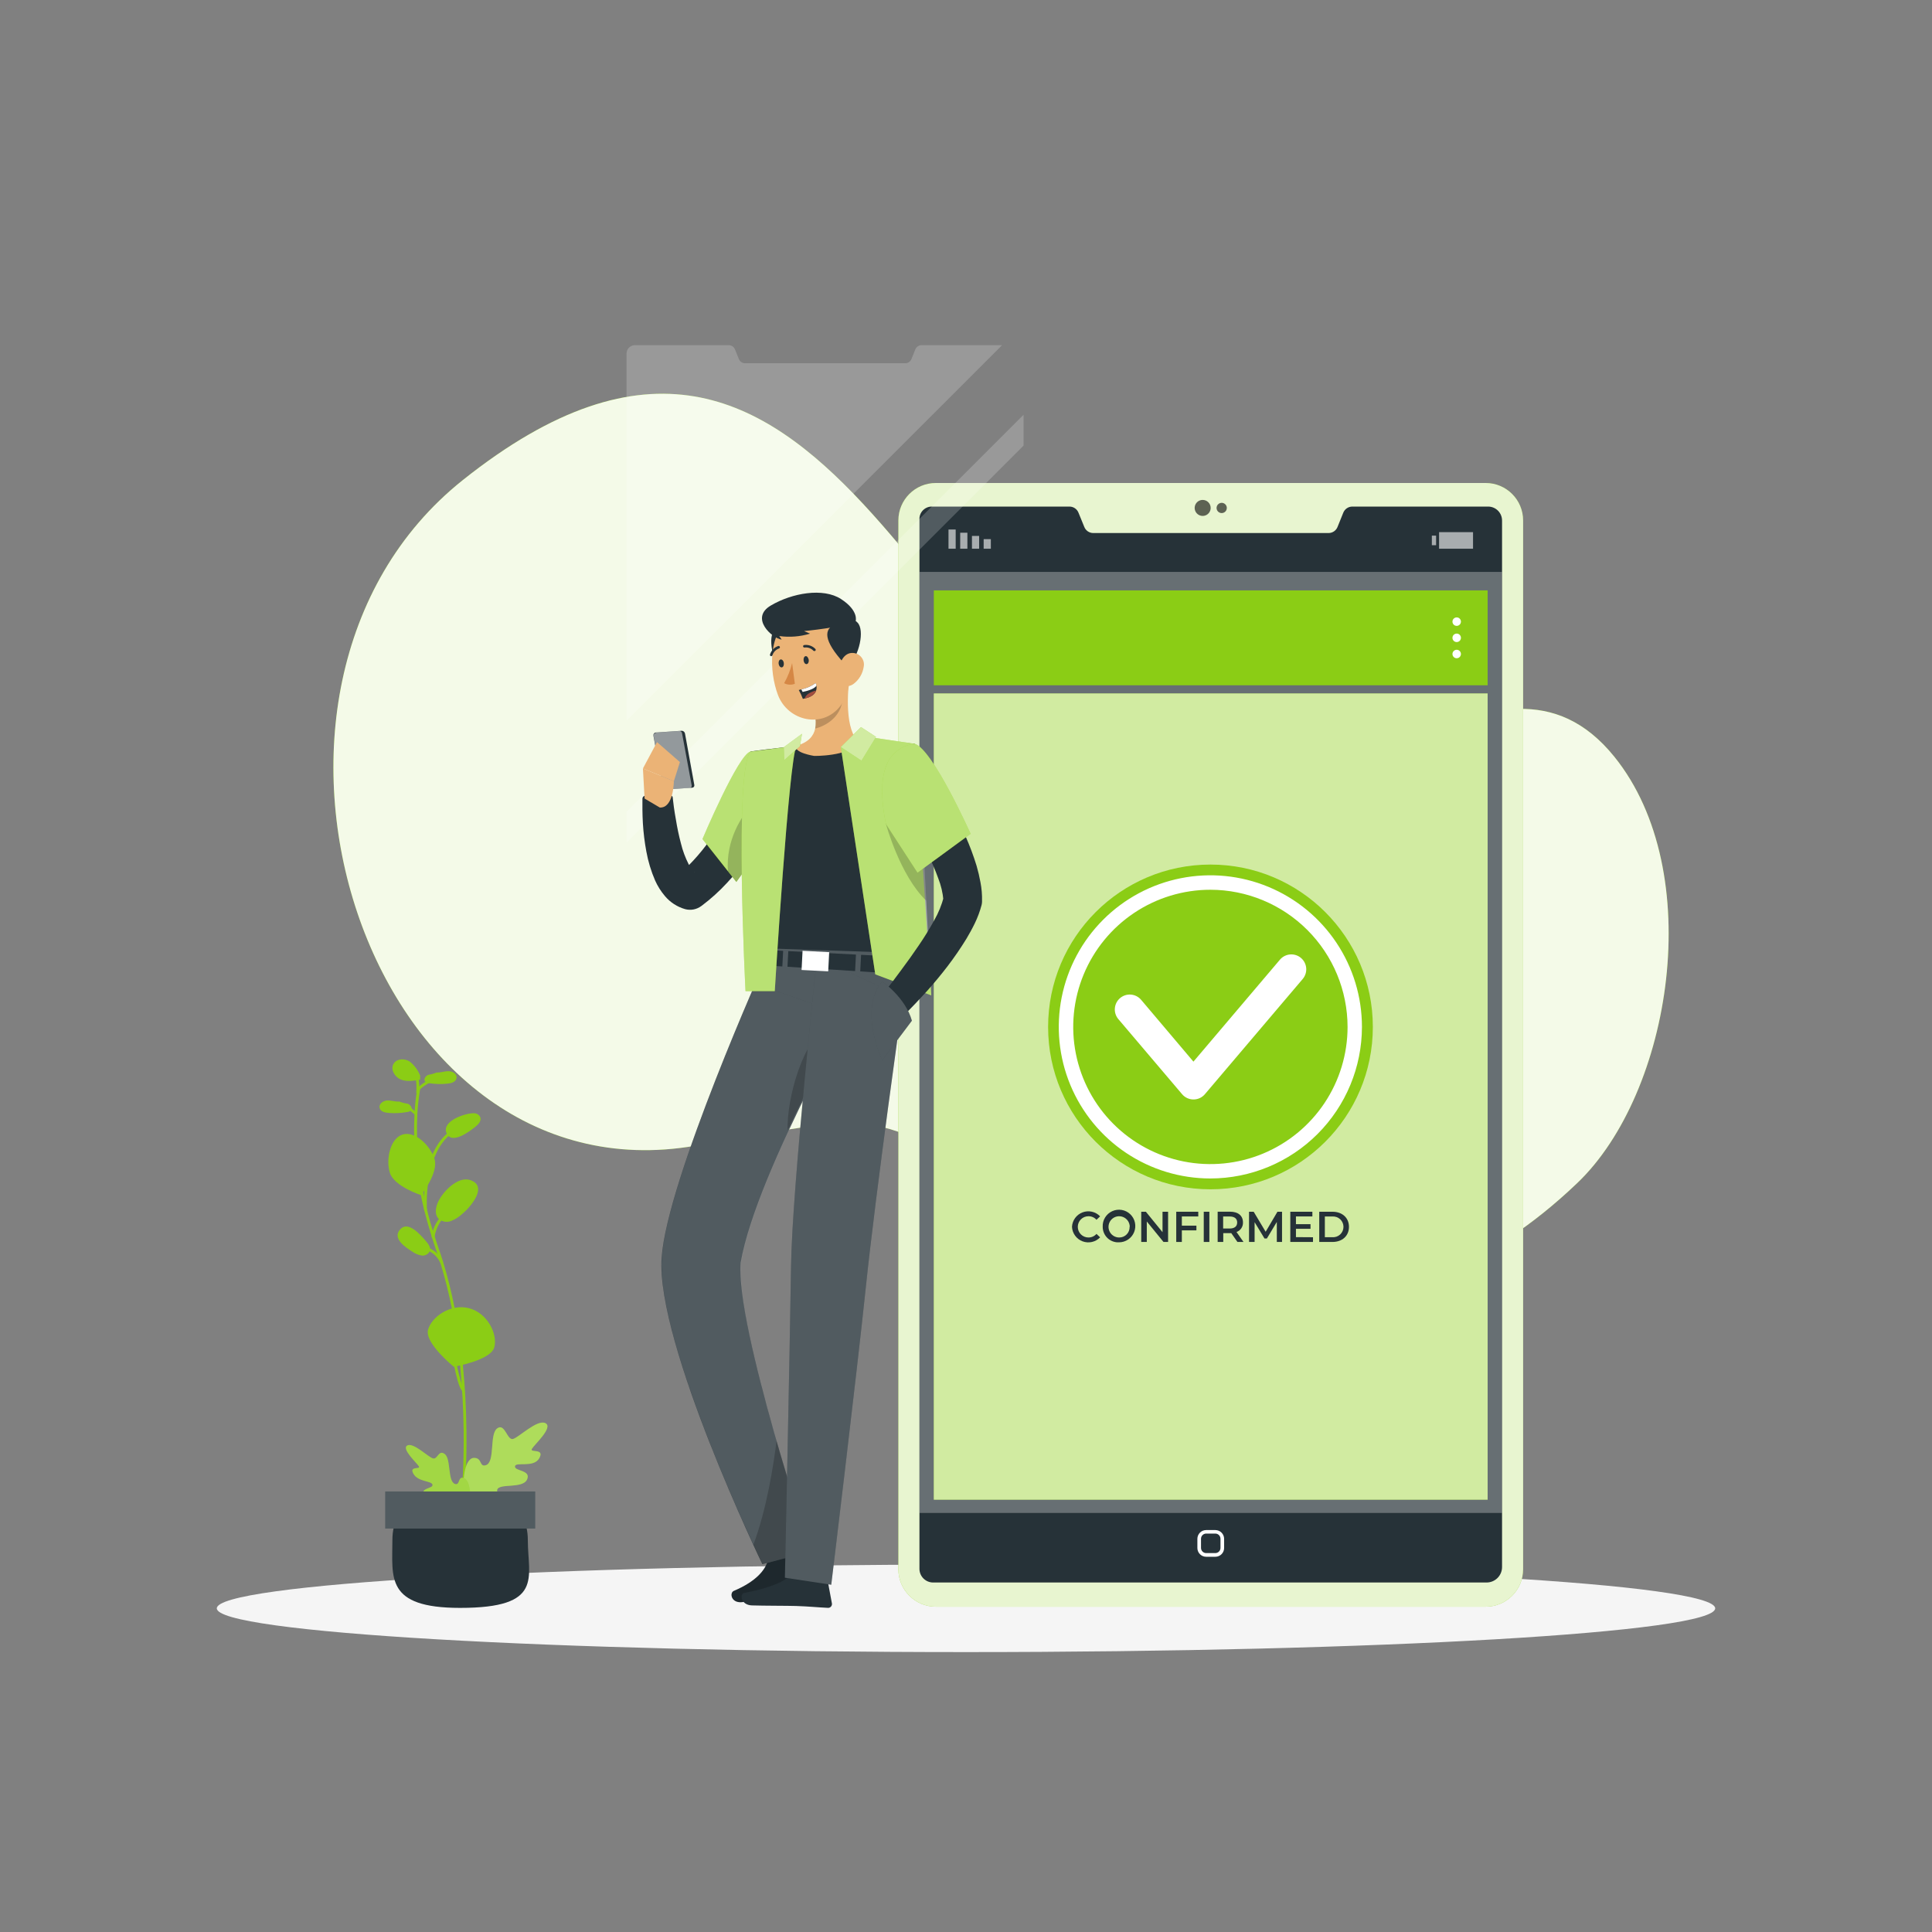
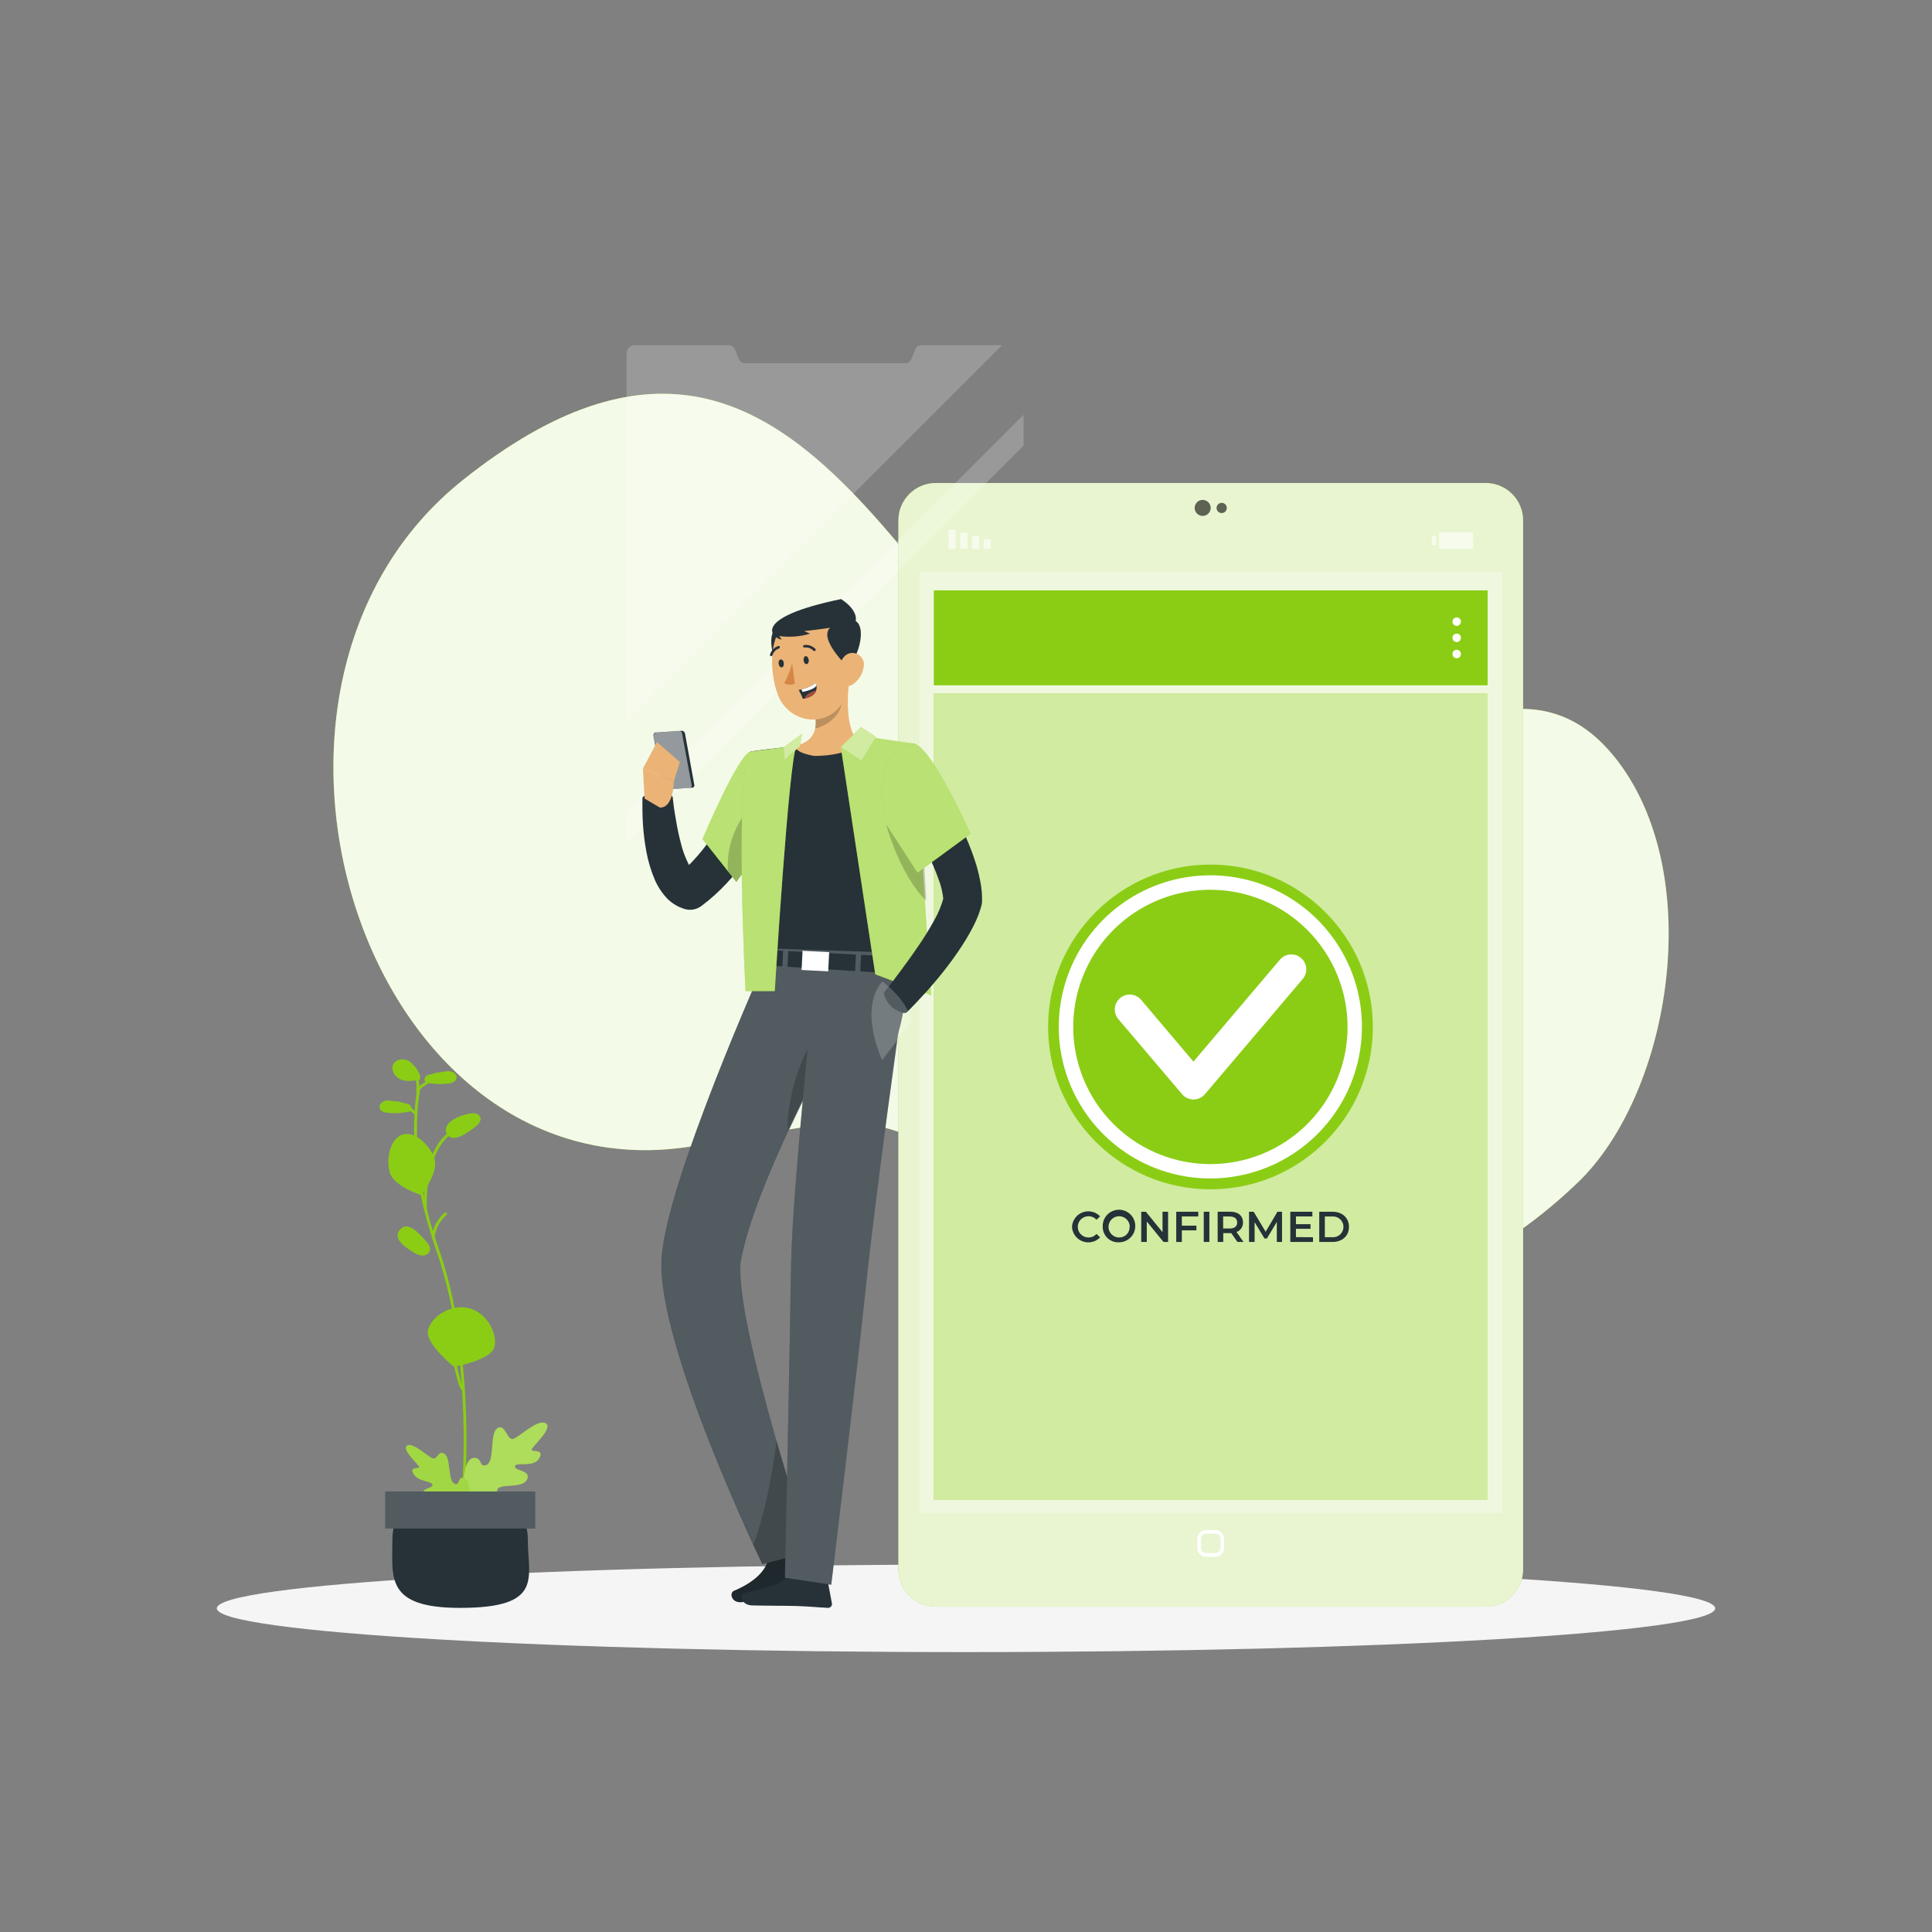
<svg xmlns="http://www.w3.org/2000/svg" width="587" height="587" viewBox="0 0 587 587" fill="none">
  <rect x="0" y="0" width="587" height="587" fill="#808080" stroke="none" />
  <path d="M357.201 243.276C280.773 221.886 252.597 56.61 140.574 145.893C61.106 209.289 111.13 365.56 211.284 348.103C271.898 337.537 262.517 336.363 314.162 366.37C366.487 396.8 423.978 412.297 479.273 359.396C507.895 332.019 518.731 264.901 490.485 229.916C455.159 186.173 403.855 256.331 357.201 243.276Z" fill="#8BCD15" />
  <path opacity="0.9" d="M357.201 243.276C280.773 221.886 252.597 56.61 140.574 145.893C61.106 209.289 111.13 365.56 211.284 348.103C271.898 337.537 262.517 336.363 314.162 366.37C366.487 396.8 423.978 412.297 479.273 359.396C507.895 332.019 518.731 264.901 490.485 229.916C455.159 186.173 403.855 256.331 357.201 243.276Z" fill="white" />
  <path d="M293.499 501.954C419.214 501.954 521.126 496.004 521.126 488.665C521.126 481.325 419.214 475.375 293.499 475.375C167.784 475.375 65.872 481.325 65.872 488.665C65.872 496.004 167.784 501.954 293.499 501.954Z" fill="#F5F5F5" />
  <path d="M140.882 450.675C140.769 450.658 140.668 450.598 140.598 450.509C140.529 450.419 140.496 450.307 140.506 450.194C140.506 450.112 140.576 449.278 140.635 447.846C140.752 445.674 140.929 441.119 140.87 435.026C140.876 434.94 140.876 434.853 140.87 434.767C140.788 427.97 140.424 421.266 139.79 414.809C139.203 408.834 138.357 403.069 137.289 397.552C136.352 392.842 135.177 388.183 133.767 383.593C133.556 382.924 133.333 382.243 133.11 381.574C132.887 380.904 132.746 380.47 132.546 379.918C132.053 378.486 131.595 377.124 131.208 375.856C130.327 373.062 129.552 370.28 128.86 367.568C128.461 365.948 128.12 364.351 127.815 362.872C126.658 357.068 125.994 351.177 125.831 345.262C125.772 342.914 125.831 340.566 125.937 338.37C126.064 336.011 126.315 333.66 126.688 331.326C126.688 331.15 126.688 330.998 126.77 330.857V330.634C126.769 330.579 126.779 330.526 126.799 330.475C126.82 330.425 126.85 330.379 126.887 330.34C126.969 330.26 127.078 330.215 127.193 330.215C127.307 330.215 127.417 330.26 127.498 330.34C127.553 330.397 127.593 330.466 127.615 330.542C127.638 330.617 127.642 330.697 127.627 330.775V330.998L127.557 331.479C127.183 333.781 126.932 336.101 126.805 338.429C126.688 340.648 126.653 342.949 126.711 345.25C126.868 351.107 127.527 356.94 128.684 362.684C128.965 364.198 129.318 365.783 129.705 367.38C130.351 370.068 131.114 372.839 132.053 375.598C132.441 376.854 132.887 378.216 133.38 379.636C133.579 380.188 133.767 380.74 133.955 381.304C134.143 381.867 134.389 382.654 134.601 383.323C136.018 387.954 137.194 392.657 138.123 397.411C139.203 402.905 140.048 408.74 140.635 414.751C141.281 421.184 141.645 427.911 141.727 434.709C141.733 434.81 141.733 434.912 141.727 435.014C141.797 441.095 141.609 445.674 141.504 447.846C141.433 449.325 141.375 450.194 141.363 450.288C141.359 450.346 141.343 450.402 141.316 450.453C141.289 450.504 141.252 450.55 141.206 450.586C141.161 450.622 141.109 450.649 141.053 450.664C140.997 450.68 140.939 450.683 140.882 450.675Z" fill="#8BCD15" />
  <path d="M127.216 330.763C128.721 329.295 130.569 328.225 132.593 327.652L127.216 330.763Z" fill="#8BCD15" />
  <path d="M127.216 331.187H127.04C126.936 331.141 126.855 331.056 126.814 330.951C126.772 330.845 126.773 330.728 126.817 330.624C126.837 330.573 126.869 330.529 126.911 330.494C128.472 328.983 130.384 327.881 132.475 327.289C132.53 327.273 132.587 327.268 132.644 327.274C132.701 327.28 132.756 327.297 132.806 327.324C132.856 327.351 132.901 327.388 132.937 327.433C132.972 327.477 132.999 327.528 133.015 327.583C133.045 327.695 133.029 327.814 132.972 327.915C132.915 328.015 132.821 328.09 132.71 328.123C131.695 328.409 130.72 328.823 129.81 329.356C128.962 329.85 128.174 330.441 127.462 331.117C127.389 331.165 127.303 331.19 127.216 331.187Z" fill="#8BCD15" />
  <path d="M126.37 338.805C126.267 338.805 126.166 338.768 126.089 338.699L123.189 336.292C123.1 336.219 123.044 336.114 123.033 335.999C123.022 335.885 123.057 335.771 123.13 335.682C123.211 335.602 123.321 335.557 123.435 335.557C123.55 335.557 123.659 335.602 123.741 335.682L126.64 338.089C126.68 338.128 126.711 338.175 126.732 338.226C126.754 338.277 126.765 338.332 126.765 338.388C126.765 338.444 126.754 338.499 126.732 338.55C126.711 338.601 126.68 338.648 126.64 338.687C126.567 338.757 126.471 338.798 126.37 338.805Z" fill="#8BCD15" />
  <path d="M131.571 376.184C131.456 376.178 131.347 376.129 131.266 376.046C131.186 375.964 131.14 375.853 131.137 375.738C131.245 374.936 131.442 374.148 131.724 373.39C132.398 371.506 133.546 369.828 135.058 368.518C135.139 368.438 135.249 368.393 135.363 368.393C135.477 368.393 135.587 368.438 135.668 368.518C135.749 368.599 135.794 368.709 135.794 368.823C135.794 368.937 135.749 369.047 135.668 369.128C135.075 369.652 134.537 370.234 134.06 370.866C133.43 371.718 132.932 372.66 132.581 373.66C132.324 374.335 132.143 375.035 132.041 375.75C132.044 375.805 132.036 375.86 132.016 375.911C131.997 375.962 131.967 376.009 131.928 376.048C131.889 376.087 131.842 376.117 131.791 376.136C131.74 376.156 131.685 376.164 131.63 376.161L131.571 376.184Z" fill="#8BCD15" />
-   <path d="M134.143 383.897C134.059 383.894 133.977 383.869 133.907 383.824C133.837 383.778 133.78 383.714 133.744 383.639C133.335 382.729 132.742 381.914 132.003 381.245C131.263 380.576 130.393 380.068 129.447 379.753C129.347 379.709 129.268 379.631 129.224 379.532C129.179 379.433 129.173 379.322 129.207 379.219C129.241 379.116 129.312 379.029 129.406 378.976C129.5 378.923 129.611 378.907 129.717 378.931C130.775 379.287 131.749 379.858 132.577 380.607C133.406 381.356 134.07 382.269 134.53 383.286C134.554 383.337 134.567 383.392 134.569 383.448C134.571 383.504 134.562 383.56 134.542 383.612C134.523 383.665 134.493 383.713 134.454 383.754C134.416 383.794 134.37 383.827 134.319 383.85C134.266 383.882 134.205 383.898 134.143 383.897Z" fill="#8BCD15" />
  <path d="M140.705 422.276C139.719 421.196 138.827 416.934 138.357 414.645C138.24 414.105 138.146 413.635 138.063 413.295" fill="#8BCD15" />
  <path d="M140.705 422.711C140.645 422.711 140.586 422.698 140.531 422.674C140.477 422.65 140.428 422.614 140.388 422.57C139.402 421.49 138.604 417.956 137.923 414.739C137.805 414.199 137.711 413.729 137.629 413.401C137.605 413.289 137.625 413.171 137.687 413.075C137.749 412.978 137.846 412.909 137.958 412.884C138.013 412.87 138.07 412.867 138.126 412.876C138.181 412.884 138.235 412.904 138.283 412.934C138.331 412.963 138.373 413.002 138.406 413.048C138.439 413.094 138.462 413.146 138.474 413.201C138.557 413.542 138.651 414.011 138.768 414.563C139.202 416.653 140.118 420.997 141.022 421.994C141.102 422.076 141.147 422.185 141.147 422.3C141.147 422.414 141.102 422.524 141.022 422.605C140.934 422.68 140.82 422.718 140.705 422.711Z" fill="#8BCD15" />
  <path d="M129.282 367.931C129.174 367.931 129.07 367.89 128.992 367.815C128.913 367.741 128.866 367.64 128.86 367.532C128.801 366.827 127.686 350.215 136.866 343.57C136.959 343.505 137.073 343.478 137.185 343.495C137.297 343.513 137.397 343.574 137.465 343.664C137.499 343.709 137.524 343.761 137.537 343.816C137.551 343.871 137.553 343.927 137.545 343.983C137.536 344.039 137.516 344.093 137.486 344.141C137.456 344.189 137.417 344.23 137.371 344.263C128.601 350.626 129.705 367.297 129.717 367.461C129.723 367.576 129.686 367.688 129.611 367.776C129.537 367.863 129.432 367.919 129.318 367.931H129.282Z" fill="#8BCD15" />
  <path d="M130.045 404.065C128.989 408.08 137.876 415.265 137.876 415.265C137.876 415.265 149.135 413.351 150.191 409.324C151.248 405.298 148.09 398.934 142.525 397.479C136.96 396.023 131.102 400.038 130.045 404.065Z" fill="#8BCD15" />
  <path d="M118.446 356.31C119.714 360.477 127.944 363.119 127.944 363.119C127.944 363.119 133.309 356.333 132.029 352.165C130.749 347.998 126.089 343.56 122.332 344.699C118.575 345.838 117.178 352.201 118.446 356.31Z" fill="#8BCD15" />
-   <path d="M140.388 368.871C139.398 369.782 138.248 370.503 136.995 370.996C136.365 371.229 135.683 371.286 135.023 371.16C134.363 371.034 133.75 370.729 133.25 370.28C132.076 369.106 132.311 367.122 132.933 365.584C134.107 362.52 138.944 357.225 142.865 358.54C148.512 360.418 142.783 366.934 140.388 368.871Z" fill="#8BCD15" />
  <path d="M129.341 377.008C130.115 377.877 130.937 378.98 130.585 380.096C130.375 380.565 130.017 380.953 129.565 381.199C129.113 381.445 128.593 381.536 128.084 381.457C127.071 381.287 126.111 380.886 125.279 380.283C123.248 379.004 119.103 376.327 121.557 373.545C124.011 370.762 127.721 375.165 129.341 377.008Z" fill="#8BCD15" />
  <path d="M144.086 338.241C144.511 338.246 144.923 338.385 145.265 338.638C145.606 338.891 145.859 339.245 145.988 339.65C146.199 340.613 145.424 341.505 144.673 342.139C142.794 343.724 137.112 348.009 135.633 344.182C134.236 340.542 141.491 338.112 144.086 338.241Z" fill="#8BCD15" />
  <path d="M132.735 325.857C133.909 325.916 135.083 325.434 136.35 325.458C137.618 325.481 138.945 326.397 138.698 327.583C138.452 328.769 137.149 329.121 136.033 329.238C134.126 329.438 132.2 329.39 130.304 329.097C129.86 329.068 129.442 328.876 129.13 328.557C128.614 327.853 129.353 326.855 130.175 326.561C131.032 326.42 131.871 326.184 132.676 325.857H132.735Z" fill="#8BCD15" />
  <path d="M121.299 334.682C120.125 334.776 118.881 334.306 117.671 334.353C116.462 334.4 115.089 335.351 115.323 336.548C115.558 337.746 116.896 338.039 118.024 338.133C119.933 338.296 121.855 338.205 123.741 337.863C124.188 337.835 124.608 337.638 124.915 337.311C125.42 336.595 124.657 335.609 123.835 335.339C122.972 335.213 122.125 334.993 121.311 334.682H121.299Z" fill="#8BCD15" />
  <path d="M126.876 332.372C126.762 332.363 126.657 332.31 126.583 332.224C126.508 332.139 126.47 332.027 126.476 331.914C126.653 329.566 126.394 327.288 125.948 327.159C125.893 327.143 125.842 327.116 125.798 327.08C125.754 327.045 125.717 327 125.689 326.95C125.662 326.9 125.645 326.845 125.639 326.788C125.633 326.731 125.638 326.674 125.655 326.619C125.69 326.51 125.766 326.419 125.866 326.365C125.967 326.31 126.084 326.296 126.195 326.326C127.557 326.725 127.451 330.411 127.369 331.973C127.363 332.031 127.345 332.088 127.317 332.14C127.289 332.192 127.251 332.238 127.205 332.275C127.16 332.312 127.107 332.34 127.05 332.357C126.994 332.373 126.934 332.378 126.876 332.372Z" fill="#8BCD15" />
  <path d="M127.674 326.841C127.012 325.156 125.919 323.674 124.504 322.544C123.001 321.547 120.665 321.57 119.667 323.073C118.493 324.752 119.843 327.17 121.698 327.957C123.553 328.743 125.678 328.391 127.65 328.027C127.65 327.734 127.65 327.428 127.65 327.135L127.674 326.841Z" fill="#8BCD15" />
  <path d="M142.208 465.209H142.126C142.07 465.199 142.017 465.178 141.969 465.147C141.921 465.116 141.88 465.076 141.849 465.029C141.817 464.981 141.795 464.928 141.784 464.873C141.773 464.817 141.774 464.759 141.786 464.704C144.674 449.301 153.444 442.574 153.526 442.503C153.572 442.469 153.624 442.445 153.68 442.431C153.736 442.417 153.794 442.414 153.851 442.423C153.907 442.432 153.962 442.452 154.011 442.482C154.06 442.512 154.102 442.551 154.136 442.597C154.17 442.643 154.195 442.694 154.208 442.749C154.222 442.804 154.224 442.861 154.216 442.917C154.207 442.972 154.187 443.026 154.157 443.074C154.128 443.122 154.088 443.164 154.042 443.196C153.96 443.255 145.449 449.806 142.631 464.868C142.61 464.964 142.556 465.051 142.479 465.113C142.403 465.174 142.307 465.208 142.208 465.209Z" fill="#8BCD15" />
  <path d="M151.271 445.695C151.183 445.697 151.096 445.671 151.025 445.62C150.953 445.57 150.899 445.497 150.871 445.414C150.851 445.361 150.841 445.305 150.842 445.249C150.843 445.193 150.856 445.137 150.879 445.086C150.902 445.035 150.935 444.988 150.976 444.95C151.017 444.911 151.065 444.881 151.118 444.862C152.593 444.441 154.148 444.384 155.65 444.698C155.763 444.72 155.863 444.785 155.93 444.879C155.998 444.972 156.028 445.088 156.014 445.202C155.991 445.315 155.926 445.414 155.832 445.479C155.738 445.545 155.622 445.572 155.509 445.555C154.157 445.273 152.757 445.313 151.423 445.672C151.375 445.691 151.323 445.699 151.271 445.695Z" fill="#8BCD15" />
  <path d="M149.322 448.115C149.213 448.112 149.109 448.068 149.031 447.992C148.952 447.916 148.905 447.813 148.9 447.704C148.79 443.935 149.817 440.221 151.846 437.044C151.878 436.997 151.919 436.957 151.966 436.926C152.014 436.895 152.067 436.874 152.123 436.864C152.179 436.854 152.236 436.855 152.292 436.868C152.347 436.881 152.399 436.905 152.445 436.938C152.539 437.002 152.605 437.101 152.627 437.213C152.649 437.325 152.625 437.442 152.562 437.537C150.652 440.561 149.676 444.081 149.757 447.657C149.76 447.714 149.752 447.771 149.733 447.825C149.714 447.879 149.684 447.928 149.646 447.971C149.608 448.013 149.562 448.048 149.51 448.073C149.459 448.097 149.403 448.112 149.346 448.115H149.322Z" fill="#8BCD15" />
  <path d="M146.246 453.162C146.189 453.162 146.133 453.151 146.08 453.129C146.028 453.107 145.981 453.074 145.941 453.033C145.9 452.995 145.868 452.948 145.845 452.897C145.823 452.845 145.812 452.79 145.812 452.734C145.812 452.678 145.823 452.622 145.845 452.571C145.868 452.519 145.9 452.473 145.941 452.434C146.717 451.685 147.678 451.156 148.726 450.9C149.774 450.645 150.871 450.672 151.905 450.978C151.966 450.989 152.024 451.013 152.075 451.048C152.126 451.083 152.169 451.128 152.201 451.181C152.233 451.234 152.253 451.293 152.261 451.354C152.268 451.415 152.262 451.478 152.244 451.536C152.225 451.595 152.194 451.65 152.153 451.696C152.112 451.742 152.061 451.779 152.005 451.804C151.948 451.829 151.887 451.841 151.825 451.841C151.764 451.84 151.703 451.826 151.647 451.8C150.765 451.546 149.833 451.525 148.941 451.742C148.05 451.958 147.23 452.403 146.563 453.033C146.521 453.074 146.472 453.107 146.418 453.129C146.363 453.151 146.305 453.163 146.246 453.162Z" fill="#8BCD15" />
  <path d="M144.662 456.687C144.58 456.689 144.5 456.667 144.431 456.623C144.362 456.579 144.307 456.515 144.275 456.44C143.335 454.132 143.02 451.618 143.359 449.15C143.365 449.093 143.382 449.038 143.409 448.988C143.437 448.938 143.474 448.894 143.519 448.859C143.564 448.824 143.616 448.798 143.671 448.784C143.726 448.769 143.784 448.766 143.84 448.774C143.897 448.78 143.952 448.797 144.002 448.824C144.052 448.852 144.096 448.889 144.131 448.934C144.166 448.979 144.192 449.031 144.206 449.086C144.221 449.141 144.224 449.199 144.216 449.255C143.906 451.563 144.193 453.911 145.05 456.076C145.098 456.179 145.105 456.297 145.067 456.405C145.03 456.512 144.952 456.601 144.85 456.651C144.79 456.675 144.726 456.686 144.662 456.687Z" fill="#8BCD15" />
  <path d="M143.088 460.124C143.088 460.194 142.771 460.523 144.004 460.605C147.045 460.805 152.41 460.746 154.347 458.163C157.118 454.489 150.485 454.641 151.072 452.61C151.659 450.579 158.844 452.423 160.147 449.499C161.45 446.576 156.284 447.034 156.472 445.519C156.66 444.005 162.166 446.106 163.868 443.019C165.571 439.931 160.875 441.493 161.602 440.213C162.33 438.933 168.212 433.674 165.735 432.406C163.258 431.138 157.74 436.644 155.897 437.196C154.054 437.747 153.443 432.206 151.036 434.002C148.63 435.799 150.496 444.181 147.655 445.155C145.542 445.872 146.622 442.901 143.992 442.948C140.412 443.019 139.578 454.7 143.088 460.124Z" fill="#8BCD15" />
  <g opacity="0.3">
    <path d="M143.089 460.124C143.089 460.194 142.772 460.523 144.005 460.605C147.046 460.805 152.411 460.746 154.348 458.163C157.119 454.489 150.486 454.641 151.073 452.61C151.66 450.579 158.845 452.423 160.148 449.499C161.451 446.576 156.285 447.034 156.473 445.519C156.661 444.005 162.167 446.106 163.869 443.019C165.572 439.931 160.876 441.493 161.603 440.213C162.331 438.933 168.213 433.674 165.736 432.406C163.259 431.138 157.741 436.644 155.898 437.196C154.055 437.747 153.444 432.206 151.037 434.002C148.631 435.799 150.497 444.181 147.656 445.155C145.543 445.872 146.623 442.901 143.993 442.948C140.413 443.019 139.579 454.7 143.089 460.124Z" fill="white" />
  </g>
  <path d="M141.879 465.585C141.781 465.585 141.687 465.553 141.611 465.494C141.534 465.434 141.479 465.35 141.456 465.256C139.261 457.311 135.014 450.084 129.141 444.3C129.092 444.265 129.051 444.219 129.021 444.167C128.991 444.114 128.972 444.056 128.965 443.996C128.959 443.936 128.965 443.875 128.984 443.817C129.002 443.759 129.033 443.706 129.073 443.661C129.113 443.616 129.162 443.58 129.218 443.555C129.273 443.529 129.332 443.516 129.393 443.516C129.454 443.515 129.514 443.527 129.569 443.551C129.625 443.575 129.675 443.61 129.716 443.655C135.705 449.561 140.037 456.937 142.278 465.045C142.292 465.099 142.295 465.155 142.287 465.21C142.28 465.266 142.261 465.319 142.233 465.367C142.204 465.415 142.167 465.457 142.122 465.49C142.077 465.524 142.027 465.548 141.972 465.562L141.879 465.585Z" fill="#8BCD15" />
  <path d="M134.354 450.498H134.272H134.178H134.119C132.619 449.942 131.021 449.698 129.423 449.782C129.309 449.786 129.198 449.745 129.112 449.668C129.027 449.592 128.974 449.485 128.966 449.371C128.962 449.315 128.971 449.258 128.99 449.205C129.009 449.152 129.038 449.103 129.077 449.061C129.115 449.02 129.161 448.986 129.213 448.963C129.264 448.939 129.32 448.927 129.376 448.925C131.097 448.831 132.82 449.09 134.436 449.688C134.541 449.712 134.633 449.774 134.694 449.863C134.754 449.951 134.779 450.059 134.762 450.166C134.746 450.272 134.69 450.367 134.605 450.434C134.521 450.5 134.414 450.531 134.307 450.522L134.354 450.498Z" fill="#8BCD15" />
-   <path d="M136.079 452.61C136.022 452.607 135.966 452.593 135.914 452.568C135.863 452.544 135.817 452.509 135.778 452.467C135.74 452.424 135.711 452.375 135.692 452.321C135.673 452.267 135.665 452.21 135.668 452.153C135.744 449.012 134.877 445.92 133.179 443.277C133.118 443.182 133.095 443.068 133.114 442.957C133.134 442.846 133.195 442.746 133.285 442.678C133.331 442.645 133.383 442.621 133.438 442.608C133.493 442.596 133.551 442.594 133.607 442.604C133.662 442.614 133.716 442.635 133.763 442.666C133.811 442.697 133.852 442.737 133.884 442.784C135.7 445.573 136.621 448.849 136.525 452.176C136.527 452.234 136.516 452.293 136.494 452.347C136.472 452.401 136.439 452.45 136.397 452.491C136.356 452.532 136.306 452.564 136.251 452.584C136.196 452.605 136.137 452.614 136.079 452.61Z" fill="#8BCD15" />
  <path d="M137.888 455.43C137.779 455.427 137.675 455.385 137.594 455.312C136.987 454.798 136.259 454.446 135.479 454.29C134.698 454.134 133.891 454.179 133.133 454.42C133.022 454.454 132.903 454.443 132.8 454.389C132.698 454.335 132.621 454.243 132.587 454.132C132.553 454.022 132.564 453.902 132.618 453.8C132.672 453.698 132.764 453.621 132.875 453.587C133.779 453.307 134.74 453.26 135.668 453.451C136.596 453.642 137.46 454.064 138.181 454.678C138.244 454.738 138.289 454.815 138.308 454.899C138.327 454.984 138.32 455.073 138.289 455.153C138.257 455.234 138.202 455.304 138.13 455.353C138.059 455.402 137.974 455.429 137.888 455.43Z" fill="#8BCD15" />
  <path d="M140.223 460.089C140.161 460.101 140.098 460.101 140.035 460.089C139.933 460.039 139.855 459.95 139.818 459.843C139.781 459.735 139.787 459.617 139.836 459.514C140.584 457.605 140.831 455.535 140.552 453.503C140.539 453.39 140.571 453.276 140.641 453.185C140.711 453.095 140.814 453.037 140.928 453.022C140.984 453.014 141.042 453.017 141.097 453.032C141.152 453.046 141.204 453.072 141.249 453.107C141.293 453.142 141.331 453.186 141.358 453.236C141.386 453.286 141.403 453.341 141.409 453.398C141.724 455.59 141.449 457.828 140.611 459.878C140.573 459.947 140.516 460.003 140.448 460.04C140.379 460.078 140.301 460.095 140.223 460.089Z" fill="#8BCD15" />
  <path d="M141.644 463.402C139.296 463.555 135.187 461.547 133.52 459.493C131.853 457.438 136.384 458.553 135.868 456.886C135.351 455.219 129.857 456.71 128.73 454.339C127.603 451.967 131.618 452.343 131.406 451.11C131.195 449.878 127.063 450.312 125.619 447.8C124.175 445.287 127.884 446.567 127.262 445.522C126.64 444.477 121.885 440.204 123.74 439.182C125.595 438.161 130.092 442.704 131.547 443.104C133.003 443.503 133.203 440.321 135.14 441.789C137.077 443.256 135.962 450.007 138.204 450.852C139.871 451.439 139.037 448.375 140.951 449.079C144.297 450.3 142.595 463.343 141.644 463.402Z" fill="#8BCD15" />
  <g opacity="0.2">
    <path d="M141.644 463.402C139.296 463.555 135.187 461.547 133.52 459.493C131.853 457.438 136.384 458.553 135.868 456.886C135.351 455.219 129.857 456.71 128.73 454.339C127.603 451.967 131.618 452.343 131.406 451.11C131.195 449.878 127.063 450.312 125.619 447.8C124.175 445.287 127.884 446.567 127.262 445.522C126.64 444.477 121.885 440.204 123.74 439.182C125.595 438.161 130.092 442.704 131.547 443.104C133.003 443.503 133.203 440.321 135.14 441.789C137.077 443.256 135.962 450.007 138.204 450.852C139.871 451.439 139.037 448.375 140.951 449.079C144.297 450.3 142.595 463.343 141.644 463.402Z" fill="white" />
  </g>
  <path d="M160.37 467.956C160.37 479.32 165.383 488.525 139.789 488.525C117.049 488.525 119.221 479.32 119.221 467.956C119.221 456.592 128.425 453.375 139.789 453.375C151.154 453.375 160.37 456.592 160.37 467.956Z" fill="#263238" />
  <path d="M162.601 453.152H117.05V464.423H162.601V453.152Z" fill="#263238" />
  <path opacity="0.2" d="M162.601 453.152H117.05V464.423H162.601V453.152Z" fill="white" />
  <path d="M451.391 146.75H284.331C278.048 146.75 272.955 151.843 272.955 158.126V476.785C272.955 483.068 278.048 488.161 284.331 488.161H451.391C457.674 488.161 462.767 483.068 462.767 476.785V158.126C462.767 151.843 457.674 146.75 451.391 146.75Z" fill="#8BCD15" />
  <path opacity="0.8" d="M451.391 146.75H284.331C278.048 146.75 272.955 151.843 272.955 158.126V476.785C272.955 483.068 278.048 488.161 284.331 488.161H451.391C457.674 488.161 462.767 483.068 462.767 476.785V158.126C462.767 151.843 457.674 146.75 451.391 146.75Z" fill="white" />
  <path opacity="0.6" d="M367.837 154.323C367.837 154.804 367.694 155.274 367.427 155.674C367.159 156.074 366.779 156.385 366.334 156.569C365.889 156.753 365.4 156.8 364.928 156.705C364.457 156.611 364.024 156.378 363.684 156.037C363.345 155.696 363.114 155.262 363.022 154.79C362.929 154.317 362.979 153.828 363.165 153.385C363.351 152.941 363.664 152.562 364.065 152.296C364.466 152.031 364.937 151.89 365.418 151.893C365.737 151.893 366.053 151.956 366.347 152.078C366.641 152.2 366.908 152.379 367.133 152.605C367.357 152.831 367.535 153.099 367.656 153.394C367.777 153.688 367.838 154.004 367.837 154.323Z" fill="black" />
  <path opacity="0.6" d="M372.745 154.321C372.747 154.631 372.657 154.934 372.487 155.193C372.316 155.452 372.072 155.654 371.786 155.773C371.501 155.893 371.186 155.925 370.882 155.865C370.578 155.805 370.298 155.656 370.079 155.437C369.86 155.218 369.711 154.939 369.652 154.635C369.592 154.331 369.624 154.016 369.743 153.73C369.863 153.444 370.065 153.2 370.323 153.03C370.582 152.859 370.885 152.769 371.195 152.772C371.605 152.775 371.998 152.939 372.288 153.229C372.578 153.519 372.742 153.911 372.745 154.321Z" fill="black" />
-   <path d="M456.369 158.197V476.116C456.369 477.362 455.874 478.556 454.994 479.437C454.113 480.318 452.919 480.812 451.673 480.812H283.568C283.009 480.819 282.454 480.713 281.937 480.5C281.419 480.288 280.95 479.973 280.557 479.576C280.163 479.178 279.854 478.705 279.647 478.186C279.441 477.666 279.341 477.11 279.353 476.551V157.81C279.334 157.316 279.413 156.824 279.585 156.361C279.756 155.898 280.017 155.473 280.353 155.111C280.689 154.749 281.093 154.457 281.542 154.251C281.991 154.046 282.476 153.93 282.969 153.912H324.987C325.574 153.922 326.145 154.108 326.626 154.444C327.107 154.781 327.476 155.254 327.687 155.802L329.436 160.087C329.649 160.632 330.02 161.101 330.501 161.433C330.982 161.766 331.552 161.947 332.136 161.954H403.68C404.262 161.949 404.83 161.771 405.31 161.443C405.791 161.115 406.164 160.651 406.38 160.111L408.118 155.802C408.332 155.254 408.704 154.782 409.186 154.445C409.669 154.109 410.241 153.923 410.83 153.912H452.237C453.35 153.94 454.408 154.405 455.182 155.207C455.955 156.009 456.382 157.083 456.369 158.197Z" fill="#263238" />
  <path opacity="0.3" d="M456.357 173.764H279.354V459.68H456.357V173.764Z" fill="white" />
  <path d="M451.99 210.688H283.721V455.654H451.99V210.688Z" fill="#8BCD15" />
  <path opacity="0.6" d="M451.99 210.688H283.721V455.654H451.99V210.688Z" fill="white" />
  <path d="M369.259 472.991H366.465C365.76 472.991 365.084 472.712 364.585 472.215C364.085 471.718 363.803 471.043 363.8 470.338V467.544C363.8 466.837 364.081 466.159 364.58 465.659C365.08 465.16 365.758 464.879 366.465 464.879H369.259C369.966 464.879 370.644 465.16 371.143 465.659C371.643 466.159 371.924 466.837 371.924 467.544V470.338C371.921 471.043 371.639 471.718 371.139 472.215C370.64 472.712 369.964 472.991 369.259 472.991ZM366.465 465.947C366.05 465.95 365.652 466.117 365.36 466.412C365.068 466.707 364.903 467.105 364.903 467.52V470.315C364.906 470.728 365.072 471.123 365.364 471.415C365.656 471.707 366.052 471.873 366.465 471.876H369.259C369.672 471.873 370.067 471.707 370.36 471.415C370.652 471.123 370.817 470.728 370.82 470.315V467.52C370.82 467.105 370.656 466.707 370.364 466.412C370.071 466.117 369.674 465.95 369.259 465.947H366.465Z" fill="white" />
  <path d="M367.779 361.345C395.024 361.345 417.11 339.258 417.11 312.013C417.11 284.768 395.024 262.682 367.779 262.682C340.534 262.682 318.447 284.768 318.447 312.013C318.447 339.258 340.534 361.345 367.779 361.345Z" fill="#8BCD15" />
  <path d="M367.755 358.055C358.645 358.058 349.739 355.358 342.163 350.298C334.588 345.239 328.683 338.046 325.196 329.63C321.708 321.214 320.795 311.952 322.572 303.017C324.349 294.082 328.735 285.875 335.177 279.433C341.619 272.991 349.826 268.604 358.761 266.828C367.696 265.051 376.958 265.964 385.374 269.451C393.79 272.939 400.983 278.844 406.043 286.419C411.102 293.995 413.802 302.901 413.8 312.011C413.787 324.219 408.932 335.923 400.3 344.556C391.668 353.188 379.963 358.043 367.755 358.055ZM367.755 270.334C359.512 270.334 351.455 272.778 344.601 277.358C337.747 281.938 332.405 288.447 329.251 296.062C326.096 303.678 325.271 312.057 326.879 320.142C328.487 328.226 332.457 335.653 338.285 341.481C344.114 347.31 351.54 351.279 359.624 352.887C367.709 354.495 376.089 353.67 383.704 350.516C391.32 347.361 397.829 342.019 402.408 335.166C406.988 328.312 409.432 320.254 409.432 312.011C409.42 300.962 405.025 290.368 397.212 282.555C389.398 274.742 378.805 270.347 367.755 270.334Z" fill="white" />
  <path d="M362.601 334.05C361.944 334.05 361.294 333.906 360.698 333.628C360.101 333.35 359.573 332.945 359.15 332.442L339.791 309.643C339.012 308.726 338.63 307.537 338.728 306.338C338.826 305.139 339.396 304.029 340.313 303.25C341.23 302.472 342.419 302.09 343.618 302.188C344.816 302.286 345.927 302.856 346.706 303.773L362.601 322.557L388.887 291.575C389.666 290.658 390.777 290.088 391.975 289.99C393.174 289.892 394.363 290.274 395.28 291.052C396.197 291.831 396.767 292.942 396.865 294.14C396.963 295.339 396.581 296.528 395.802 297.445L366.088 332.442C365.661 332.95 365.127 333.358 364.525 333.636C363.922 333.914 363.265 334.055 362.601 334.05Z" fill="white" />
  <path d="M451.99 179.377H283.721V208.21H451.99V179.377Z" fill="#8BCD15" />
  <path d="M443.878 188.873C443.878 189.129 443.802 189.379 443.66 189.591C443.518 189.803 443.316 189.969 443.081 190.067C442.845 190.164 442.585 190.19 442.334 190.14C442.084 190.09 441.854 189.967 441.673 189.787C441.493 189.606 441.37 189.376 441.32 189.125C441.27 188.875 441.296 188.615 441.393 188.379C441.491 188.143 441.656 187.942 441.869 187.8C442.081 187.658 442.331 187.582 442.586 187.582C442.929 187.582 443.257 187.718 443.499 187.96C443.742 188.202 443.878 188.531 443.878 188.873Z" fill="white" />
  <path d="M443.878 193.791C443.878 194.047 443.802 194.297 443.66 194.509C443.518 194.721 443.316 194.887 443.081 194.985C442.845 195.082 442.585 195.108 442.334 195.058C442.084 195.008 441.854 194.885 441.673 194.705C441.493 194.524 441.37 194.294 441.32 194.043C441.27 193.793 441.296 193.533 441.393 193.297C441.491 193.061 441.656 192.86 441.869 192.718C442.081 192.576 442.331 192.5 442.586 192.5C442.929 192.5 443.257 192.636 443.499 192.878C443.742 193.12 443.878 193.449 443.878 193.791Z" fill="white" />
  <path d="M443.878 198.709C443.878 198.965 443.802 199.214 443.66 199.427C443.518 199.639 443.316 199.805 443.081 199.902C442.845 200 442.585 200.026 442.334 199.976C442.084 199.926 441.854 199.803 441.673 199.623C441.493 199.442 441.37 199.212 441.32 198.961C441.27 198.711 441.296 198.451 441.393 198.215C441.491 197.979 441.656 197.778 441.869 197.636C442.081 197.494 442.331 197.418 442.586 197.418C442.929 197.418 443.257 197.554 443.499 197.796C443.742 198.038 443.878 198.367 443.878 198.709Z" fill="white" />
  <path d="M325.703 372.758C325.75 371.788 326.081 370.854 326.653 370.07C327.226 369.286 328.016 368.687 328.925 368.347C329.835 368.008 330.824 367.942 331.77 368.158C332.716 368.374 333.578 368.863 334.25 369.564L333.146 370.609C332.84 370.263 332.461 369.987 332.038 369.8C331.614 369.614 331.155 369.521 330.693 369.529C329.836 369.529 329.015 369.869 328.41 370.475C327.804 371.08 327.464 371.901 327.464 372.758C327.464 373.614 327.804 374.435 328.41 375.041C329.015 375.646 329.836 375.986 330.693 375.986C331.156 375.992 331.615 375.897 332.039 375.709C332.462 375.52 332.84 375.242 333.146 374.894L334.25 375.939C333.579 376.64 332.718 377.129 331.773 377.345C330.827 377.562 329.839 377.497 328.93 377.159C328.021 376.821 327.231 376.224 326.658 375.441C326.084 374.659 325.752 373.726 325.703 372.758Z" fill="#263238" />
  <path d="M335.037 372.757C334.985 371.768 335.231 370.786 335.743 369.938C336.256 369.09 337.01 368.415 337.91 368C338.809 367.586 339.812 367.45 340.79 367.611C341.767 367.772 342.674 368.222 343.393 368.904C344.112 369.585 344.61 370.466 344.823 371.434C345.036 372.401 344.954 373.41 344.588 374.331C344.222 375.251 343.588 376.041 342.769 376.597C341.949 377.154 340.982 377.452 339.991 377.453C339.353 377.489 338.715 377.393 338.115 377.173C337.515 376.953 336.966 376.612 336.502 376.173C336.039 375.733 335.669 375.204 335.418 374.616C335.166 374.029 335.036 373.397 335.037 372.757ZM343.255 372.757C343.255 372.118 343.065 371.494 342.71 370.963C342.355 370.431 341.85 370.018 341.259 369.774C340.669 369.53 340.019 369.466 339.392 369.592C338.766 369.717 338.19 370.026 337.739 370.479C337.288 370.931 336.982 371.508 336.859 372.135C336.735 372.762 336.801 373.411 337.047 374.001C337.293 374.591 337.709 375.094 338.241 375.448C338.774 375.801 339.399 375.988 340.038 375.986C340.461 375.993 340.881 375.913 341.273 375.752C341.664 375.592 342.019 375.353 342.315 375.051C342.612 374.749 342.844 374.39 342.997 373.996C343.151 373.602 343.222 373.18 343.208 372.757H343.255Z" fill="#263238" />
  <path d="M354.9 368.164V377.345H353.503L348.432 371.123V377.345H346.741V368.164H348.15L353.21 374.374V368.164H354.9Z" fill="#263238" />
  <path d="M359.08 369.596V372.39H363.506V373.823H359.08V377.345H357.378V368.164H364.07V369.596H359.08Z" fill="#263238" />
  <path d="M365.737 368.164H367.44V377.345H365.737V368.164Z" fill="#263238" />
  <path d="M375.973 377.345L374.094 374.656H371.664V377.333H369.962V368.152H373.742C376.149 368.152 377.652 369.326 377.652 371.416C377.678 372.045 377.501 372.667 377.149 373.189C376.796 373.71 376.285 374.106 375.691 374.316L377.804 377.333L375.973 377.345ZM373.625 369.608H371.629V373.259H373.625C375.116 373.259 375.891 372.578 375.891 371.428C375.891 370.277 375.104 369.608 373.625 369.608Z" fill="#263238" />
  <path d="M387.936 377.345V371.263L384.919 376.288H384.191L381.186 371.334V377.345H379.495V368.164H380.904L384.543 374.245L388.124 368.164H389.521V377.345H387.936Z" fill="#263238" />
  <path d="M398.926 375.912V377.345H392.034V368.164H398.738V369.596H393.748V371.944H398.174V373.341H393.748V375.877L398.926 375.912Z" fill="#263238" />
  <path d="M400.827 368.164H404.842C407.812 368.164 409.855 369.996 409.855 372.754C409.855 375.513 407.812 377.345 404.842 377.345H400.827V368.164ZM404.76 375.901C405.196 375.938 405.635 375.885 406.049 375.744C406.464 375.603 406.844 375.378 407.167 375.082C407.489 374.786 407.747 374.426 407.923 374.026C408.099 373.625 408.19 373.192 408.19 372.754C408.19 372.317 408.099 371.884 407.923 371.483C407.747 371.083 407.489 370.723 407.167 370.427C406.844 370.131 406.464 369.906 406.049 369.765C405.635 369.624 405.196 369.57 404.76 369.608H402.529V375.901H404.76Z" fill="#263238" />
  <path opacity="0.6" d="M298.864 166.719H301.048V163.807H298.864V166.719Z" fill="white" />
  <path opacity="0.6" d="M295.308 166.719H297.491V162.833H295.308V166.719Z" fill="white" />
  <path opacity="0.6" d="M291.739 166.719H293.923V161.858H291.739V166.719Z" fill="white" />
  <path opacity="0.6" d="M288.183 166.719H290.366V160.884H288.183V166.719Z" fill="white" />
  <path opacity="0.6" d="M436.329 162.74H435.038V165.652H436.329V162.74Z" fill="white" />
  <path opacity="0.6" d="M437.232 166.719H447.552V161.682H437.232V166.719Z" fill="white" />
  <path opacity="0.2" d="M304.472 104.871L190.36 218.951V107.535C190.334 106.855 190.579 106.193 191.041 105.693C191.503 105.194 192.144 104.898 192.824 104.871H221.456C221.857 104.879 222.247 105.005 222.576 105.234C222.905 105.464 223.159 105.785 223.304 106.159L224.488 109.079C224.633 109.451 224.885 109.772 225.213 110C225.541 110.228 225.929 110.353 226.328 110.359H275.08C275.477 110.356 275.864 110.235 276.191 110.011C276.519 109.787 276.773 109.471 276.92 109.103L278.104 106.167C278.249 105.792 278.502 105.468 278.831 105.238C279.16 105.007 279.55 104.879 279.952 104.871H304.472Z" fill="white" />
  <path opacity="0.2" d="M310.984 126.023V135.391L190.36 256.007V246.647L310.984 126.023Z" fill="white" />
  <path d="M237.593 243.792C236.772 245.401 236.032 246.762 235.245 248.206C234.459 249.65 233.614 251.024 232.768 252.409C231.054 255.18 229.223 257.884 227.274 260.522C225.309 263.214 223.184 265.786 220.911 268.223C218.552 270.78 215.967 273.118 213.186 275.208L213.045 275.302C212.356 275.81 211.561 276.157 210.72 276.318C209.879 276.478 209.013 276.448 208.185 276.23C205.783 275.552 203.64 274.17 202.033 272.262C200.826 270.844 199.826 269.263 199.063 267.566C197.827 264.721 196.925 261.742 196.374 258.69C195.851 255.873 195.502 253.027 195.329 250.167C195.247 248.758 195.2 247.361 195.188 245.964V242.794C195.188 242.43 195.188 242.09 196.057 241.62C197.893 240.681 200.02 240.484 201.998 241.069L203.465 241.503C204.299 241.749 204.393 242.078 204.404 242.383L204.51 243.323L204.745 245.224C204.921 246.481 205.121 247.737 205.355 248.993C205.745 251.444 206.259 253.873 206.893 256.272C207.427 258.465 208.215 260.589 209.241 262.6C209.593 263.318 210.057 263.976 210.615 264.549C211.037 264.959 211.202 264.924 211.084 264.854L206.095 265.887C210.314 262.192 214.004 257.933 217.06 253.231C218.704 250.883 220.253 248.324 221.756 245.765C222.507 244.497 223.224 243.205 223.916 241.914C224.609 240.622 225.313 239.261 225.865 238.087V238.016C226.612 236.444 227.954 235.233 229.594 234.649C231.234 234.066 233.039 234.158 234.611 234.905C236.184 235.652 237.395 236.994 237.978 238.634C238.562 240.274 238.47 242.079 237.723 243.651C237.674 243.693 237.631 243.74 237.593 243.792Z" fill="#263238" />
  <path d="M234.142 473.123L242.102 467.558C242.225 467.454 242.381 467.396 242.542 467.396C242.703 467.396 242.859 467.454 242.982 467.558L248.148 472.477C248.37 472.716 248.488 473.032 248.477 473.358C248.466 473.683 248.327 473.991 248.089 474.215C248.026 474.265 247.959 474.312 247.89 474.355C245.107 476.234 243.593 477.091 240.13 479.509C238.005 480.989 228.953 486.389 225.537 486.776C222.121 487.164 221.592 483.935 222.966 483.36C229.892 480.425 232.475 476.95 233.262 474.273C233.419 473.802 233.729 473.398 234.142 473.123Z" fill="#263238" />
  <path opacity="0.2" d="M234.142 473.123L242.102 467.558C242.225 467.454 242.381 467.396 242.542 467.396C242.703 467.396 242.859 467.454 242.982 467.558L248.148 472.477C248.37 472.716 248.488 473.032 248.477 473.358C248.466 473.683 248.327 473.991 248.089 474.215C248.026 474.265 247.959 474.312 247.89 474.355C245.107 476.234 243.593 477.091 240.13 479.509C238.005 480.989 228.953 486.389 225.537 486.776C222.121 487.164 221.592 483.935 222.966 483.36C229.892 480.425 232.475 476.95 233.262 474.273C233.419 473.802 233.729 473.398 234.142 473.123Z" fill="black" />
  <path d="M232.591 291.771C232.591 291.771 202.642 358.408 201.022 382.169C199.25 408.209 231.64 475.244 231.64 475.244L246.386 471.347C246.386 471.347 223.504 403.618 225.042 383.66C229.961 355.121 264.219 296.514 264.219 296.514L232.591 291.771Z" fill="#263238" />
  <path opacity="0.2" d="M235.973 437.794C241.244 456.026 246.433 471.347 246.433 471.347L231.676 475.232C231.676 475.232 230.631 473.072 228.929 469.362C221.133 452.457 199.579 403.525 201.058 382.158C202.666 358.408 232.615 291.76 232.615 291.76L264.313 296.456C264.313 296.456 230.044 355.05 225.125 383.59C224.233 394.121 230.103 417.718 235.973 437.794Z" fill="white" />
  <path opacity="0.2" d="M251.975 311.59C244.18 315.112 238.967 333.65 239.308 343.429C244.732 331.771 250.684 320.36 255.403 311.625C254.886 311.317 254.296 311.151 253.694 311.145C253.092 311.139 252.499 311.292 251.975 311.59Z" fill="black" />
  <path opacity="0.2" d="M246.398 471.346L231.641 475.232C231.641 475.232 230.596 473.072 228.894 469.362C232.979 458.444 235.057 444.931 235.938 437.793C241.209 456.025 246.398 471.346 246.398 471.346Z" fill="black" />
  <path d="M232.182 287.451L275.89 288.966C275.89 288.966 276.172 303.312 272.861 313.984L229.423 298.862L232.182 287.451Z" fill="#263238" />
  <path opacity="0.2" d="M232.182 287.451L275.89 288.966C275.89 288.966 276.172 303.312 272.861 313.984L229.423 298.862L232.182 287.451Z" fill="white" />
  <path d="M240.739 478.849L250.695 479.178C250.857 479.187 251.012 479.25 251.135 479.356C251.258 479.462 251.342 479.606 251.376 479.765L252.749 487.102C252.783 487.259 252.784 487.421 252.753 487.579C252.722 487.736 252.659 487.885 252.567 488.018C252.476 488.15 252.358 488.261 252.222 488.346C252.086 488.431 251.934 488.487 251.775 488.511C251.685 488.522 251.594 488.522 251.505 488.511C248.288 488.358 245.952 488.088 241.902 487.947C239.413 487.865 231.899 487.889 228.459 487.771C225.019 487.654 224.679 484.249 226.111 483.979C232.463 482.805 237.276 481.056 239.366 479.283C239.751 478.968 240.243 478.813 240.739 478.849Z" fill="#263238" />
  <path d="M248.23 290.811C248.23 290.811 240.681 360.687 240.34 384.731C239.965 411.063 238.474 479.355 238.474 479.355L252.562 481.492C252.562 481.492 260.392 416.804 263.045 391.293C266.051 362.213 274.41 303.091 274.41 303.091L248.23 290.811Z" fill="#263238" />
  <path opacity="0.2" d="M248.23 290.811C248.23 290.811 240.681 360.687 240.34 384.731C239.965 411.063 238.474 479.355 238.474 479.355L252.562 481.492C252.562 481.492 260.392 416.804 263.045 391.293C266.051 362.213 274.41 303.091 274.41 303.091L248.23 290.811Z" fill="white" />
  <path d="M239.261 293.735L259.806 295.038L260.064 290.025L239.507 288.98L239.261 293.735Z" fill="#263238" />
  <path d="M261.624 290.105L261.366 295.142L275.419 296.034L275.677 290.822L261.624 290.105Z" fill="#263238" />
  <path d="M237.945 288.895L231.958 288.578L231.159 293.227L237.698 293.638L237.945 288.895Z" fill="#263238" />
  <path d="M251.931 289.297L243.841 288.883L243.543 294.71L251.633 295.124L251.931 289.297Z" fill="white" />
  <path d="M228.06 228.33C224.338 229.058 213.432 254.921 213.432 254.921L223.728 267.964L228.236 261.66L228.06 228.33Z" fill="#8BCD15" />
  <path opacity="0.4" d="M228.06 228.33L228.154 244.766L228.236 261.625L223.728 267.929L221.168 264.677L213.432 254.886C213.432 254.886 224.326 229.046 228.06 228.33Z" fill="white" />
  <path opacity="0.2" d="M228.155 244.801L228.237 261.659L223.729 267.964L221.169 264.712C220.477 255.05 225.49 247.877 228.155 244.801Z" fill="black" />
  <path d="M210.955 238.485C210.977 238.585 210.977 238.688 210.955 238.788C210.933 238.888 210.889 238.982 210.826 239.063C210.763 239.144 210.683 239.21 210.592 239.256C210.5 239.302 210.4 239.327 210.297 239.33L202.326 239.87C202.106 239.878 201.89 239.808 201.716 239.673C201.542 239.538 201.422 239.346 201.375 239.131L198.534 223.528C198.51 223.421 198.508 223.311 198.529 223.204C198.55 223.096 198.592 222.994 198.654 222.904C198.715 222.814 198.795 222.737 198.887 222.679C198.98 222.621 199.083 222.582 199.191 222.565L207.163 222.025C207.396 222.04 207.617 222.132 207.792 222.288C207.966 222.443 208.084 222.653 208.125 222.882L210.955 238.485Z" fill="#263238" />
  <path opacity="0.5" d="M207.234 222.837L210.145 238.592C210.175 238.684 210.182 238.78 210.168 238.875C210.153 238.97 210.116 239.059 210.06 239.137C210.004 239.215 209.93 239.278 209.845 239.322C209.76 239.366 209.666 239.39 209.57 239.391L202.82 239.837C202.362 239.837 201.516 239.672 201.434 239.238L198.558 223.424C198.476 222.978 199.227 222.567 199.732 222.544L206.482 222.086C206.676 222.102 206.858 222.186 206.996 222.324C207.134 222.461 207.218 222.643 207.234 222.837Z" fill="white" />
  <path d="M228.061 228.33C228.061 228.33 256.308 224.022 277.933 225.982C277.933 225.982 272.521 267.753 275.35 289.578L232.898 288.134C232.898 288.134 223.248 251.728 228.061 228.33Z" fill="#263238" />
  <path d="M261.131 225.746C257.48 229.902 247.337 229.667 247.337 229.667C247.337 229.667 240.915 228.669 242.007 226.58C245.611 225.558 247.196 223.645 247.677 221.367C247.922 219.961 247.886 218.521 247.572 217.129C247.426 216.336 247.234 215.552 246.996 214.781L258.302 204.215C257.374 210.507 256.647 221.884 261.131 225.746Z" fill="#EBB376" />
  <path opacity="0.2" d="M256.108 210.426C256.46 217.881 250.614 220.616 247.679 221.367C247.924 219.962 247.888 218.521 247.573 217.129L256.108 210.426Z" fill="black" />
  <path d="M260.874 223.469L255.462 226.967L265.934 296.034L282.945 302.42L277.932 225.993L260.874 223.469Z" fill="#8BCD15" />
  <path opacity="0.4" d="M282.945 302.42L265.934 296.034L255.462 226.967L260.874 223.469L277.944 225.993L278.496 232.555L279.412 243.157L280.48 255.859L281.419 273.657L282.945 302.42Z" fill="white" />
  <path d="M255.462 226.968L261.59 220.91L266.169 223.892L261.743 231.112L255.462 226.968Z" fill="#8BCD15" />
  <path opacity="0.6" d="M255.462 226.968L261.59 220.91L266.169 223.892L261.743 231.112L255.462 226.968Z" fill="white" />
  <path d="M242.009 226.58C239.661 230.83 235.399 301.141 235.399 301.141H226.512C226.512 301.141 222.99 233.601 228.061 228.353L242.009 226.58Z" fill="#8BCD15" />
  <path opacity="0.4" d="M242.009 226.58C239.661 230.83 235.399 301.141 235.399 301.141H226.512C226.512 301.141 222.99 233.601 228.061 228.353L242.009 226.58Z" fill="white" />
  <path d="M243.675 222.941L238.146 227.015L238.275 230.948L243.041 226.71L243.675 222.941Z" fill="#8BCD15" />
  <path opacity="0.6" d="M243.675 222.941L238.146 227.015L238.275 230.948L243.041 226.71L243.675 222.941Z" fill="white" />
  <path opacity="0.2" d="M279.412 243.157L280.492 255.86C275.972 249.544 277.24 239.236 277.24 239.236C277.24 239.236 278.156 240.845 279.412 243.157Z" fill="black" />
  <path d="M242.488 192.007C246.104 193.897 245.024 197.877 238.109 204.85C234.587 201.199 233.167 193.486 235.397 191.244C237.628 189.001 239.342 190.363 242.488 192.007Z" fill="#263238" />
  <path d="M257.646 196.619C258.221 204.837 258.96 209.663 255.391 214.406C250.003 221.543 239.413 219.102 236.384 211.201C233.673 204.086 233.191 191.783 240.775 187.486C242.059 186.748 243.476 186.271 244.945 186.081C246.413 185.891 247.905 185.993 249.334 186.38C250.764 186.767 252.103 187.432 253.275 188.337C254.447 189.242 255.43 190.369 256.166 191.653C257.046 193.168 257.553 194.87 257.646 196.619Z" fill="#EBB376" />
  <path d="M245.718 200.471C245.812 201.129 245.53 201.716 245.084 201.774C244.638 201.833 244.238 201.34 244.156 200.671C244.074 200.002 244.344 199.426 244.767 199.356C245.189 199.285 245.589 199.814 245.718 200.471Z" fill="#263238" />
  <path d="M238.145 201.468C238.239 202.137 237.958 202.724 237.523 202.771C237.089 202.818 236.654 202.349 236.572 201.668C236.49 200.987 236.76 200.423 237.195 200.365C237.629 200.306 238.063 200.752 238.145 201.468Z" fill="#263238" />
  <path d="M240.669 201.457C240.145 203.598 239.327 205.656 238.239 207.574C238.738 207.838 239.288 207.991 239.852 208.021C240.415 208.052 240.979 207.959 241.503 207.75L240.669 201.457Z" fill="#D58745" />
  <path d="M247.479 197.805C247.568 197.801 247.653 197.773 247.726 197.723C247.798 197.646 247.838 197.545 247.838 197.441C247.838 197.336 247.798 197.235 247.726 197.159C247.292 196.707 246.757 196.365 246.165 196.161C245.573 195.957 244.941 195.896 244.321 195.985C244.272 195.992 244.224 196.009 244.181 196.035C244.138 196.061 244.101 196.095 244.071 196.135C244.042 196.176 244.021 196.222 244.009 196.271C243.998 196.319 243.996 196.37 244.004 196.419C244.024 196.521 244.083 196.612 244.169 196.671C244.254 196.73 244.36 196.754 244.462 196.736C244.954 196.673 245.453 196.728 245.919 196.898C246.385 197.067 246.803 197.346 247.139 197.711C247.185 197.75 247.24 197.779 247.299 197.795C247.358 197.811 247.419 197.815 247.479 197.805Z" fill="#263238" />
  <path d="M234.365 199.367C234.44 199.356 234.509 199.325 234.567 199.278C234.625 199.23 234.669 199.167 234.694 199.097C234.837 198.623 235.091 198.19 235.433 197.833C235.776 197.475 236.199 197.205 236.666 197.042C236.717 197.029 236.765 197.005 236.807 196.973C236.849 196.941 236.884 196.9 236.91 196.855C236.937 196.809 236.953 196.758 236.96 196.706C236.966 196.653 236.962 196.6 236.948 196.549C236.918 196.45 236.852 196.366 236.763 196.314C236.673 196.262 236.568 196.245 236.467 196.267C235.873 196.467 235.335 196.806 234.899 197.255C234.462 197.704 234.138 198.251 233.955 198.85C233.921 198.947 233.926 199.053 233.97 199.145C234.014 199.238 234.093 199.309 234.189 199.343C234.245 199.364 234.306 199.372 234.365 199.367Z" fill="#263238" />
  <path d="M253.443 189.788C249.78 191.607 250.789 195.658 257.563 202.702C261.179 199.18 262.741 191.431 260.545 189.166C258.35 186.9 256.636 188.215 253.443 189.788Z" fill="#263238" />
  <path d="M262.411 202.655C262.093 204.713 260.98 206.563 259.312 207.809C257.081 209.418 255.015 207.657 254.827 205.05C254.663 202.702 255.637 199.039 258.255 198.452C258.83 198.333 259.426 198.359 259.989 198.529C260.551 198.699 261.062 199.007 261.475 199.425C261.888 199.842 262.19 200.357 262.354 200.921C262.517 201.485 262.537 202.081 262.411 202.655Z" fill="#EBB376" />
-   <path d="M259.981 188.672C259.981 188.672 260.991 185.561 255.543 182.015C250.096 178.47 240.598 180.184 234.176 183.988C227.755 187.792 234.587 193.943 237.499 194.331L236.771 193.251C239.898 193.686 243.082 193.438 246.104 192.523L244.296 191.736C244.296 191.736 256.142 190.668 259.981 188.672Z" fill="#263238" />
+   <path d="M259.981 188.672C259.981 188.672 260.991 185.561 255.543 182.015C227.755 187.792 234.587 193.943 237.499 194.331L236.771 193.251C239.898 193.686 243.082 193.438 246.104 192.523L244.296 191.736C244.296 191.736 256.142 190.668 259.981 188.672Z" fill="#263238" />
  <path d="M242.688 209.641C243.171 210.508 243.587 211.411 243.933 212.341L244.449 212.235C246.797 211.73 247.678 210.732 247.971 209.781C248.112 209.313 248.141 208.818 248.054 208.337C248.009 208.061 247.926 207.792 247.807 207.539C246.513 208.483 245.032 209.14 243.463 209.464L242.688 209.641Z" fill="#263238" />
  <path d="M243.476 209.464L243.863 210.239C246.047 209.77 247.526 209.147 248.066 208.337C248.021 208.061 247.938 207.792 247.819 207.539C246.525 208.483 245.044 209.14 243.476 209.464Z" fill="white" />
  <path d="M244.45 212.235C246.798 211.73 247.679 210.732 247.972 209.781C247.096 209.99 246.262 210.347 245.507 210.838C245.02 211.184 244.651 211.672 244.45 212.235Z" fill="#A24E3F" />
  <path d="M284.776 237.462C286.443 240.244 287.887 242.862 289.331 245.621C290.775 248.38 292.09 251.163 293.346 254.051C294.65 256.981 295.775 259.988 296.715 263.055C297.19 264.694 297.582 266.355 297.889 268.033C298.259 269.939 298.42 271.88 298.371 273.821V273.997C298.359 274.334 298.312 274.668 298.23 274.995C297.724 276.9 297.036 278.751 296.175 280.524C295.377 282.18 294.52 283.718 293.628 285.22C291.862 288.092 289.954 290.874 287.91 293.556C285.903 296.186 283.79 298.698 281.629 301.14C280.526 302.314 279.422 303.547 278.295 304.732L276.593 306.493L275.724 307.374C275.454 307.691 275.125 307.926 274.221 307.691C273.113 307.408 272.082 306.882 271.203 306.151C270.324 305.42 269.618 304.502 269.138 303.464L268.774 302.666C268.398 301.844 268.61 301.492 268.868 301.222L269.584 300.318L271.016 298.487C271.956 297.258 272.883 296.013 273.799 294.753C275.654 292.288 277.438 289.764 279.152 287.24C280.846 284.777 282.413 282.23 283.848 279.609C285.145 277.34 286.133 274.908 286.783 272.377L286.642 273.551C286.445 271.256 285.915 269.002 285.069 266.859C284.177 264.37 283.062 261.834 281.852 259.298C280.643 256.763 279.293 254.262 277.908 251.761C276.522 249.261 275.043 246.737 273.587 244.447V244.377C272.653 242.907 272.341 241.127 272.72 239.427C273.099 237.727 274.137 236.248 275.607 235.314C277.076 234.38 278.857 234.068 280.557 234.446C282.256 234.825 283.736 235.863 284.67 237.333L284.776 237.462Z" fill="#263238" />
  <path opacity="0.2" d="M281.42 273.656C273.389 265.932 269.21 250.423 269.21 250.423C269.891 244.553 273.659 237.321 278.496 232.555L279.412 243.121L280.48 255.823L281.42 273.656Z" fill="black" />
  <path d="M277.943 225.994C283.378 227.591 294.907 253.337 294.907 253.337L278.765 265.147L269.208 250.425C269.208 250.425 266.567 239.495 269.208 232.815C269.856 230.96 271.024 229.33 272.573 228.12C274.122 226.911 275.986 226.173 277.943 225.994Z" fill="#8BCD15" />
  <path opacity="0.4" d="M277.943 225.994C283.378 227.591 294.907 253.337 294.907 253.337L278.765 265.147L269.208 250.425C269.208 250.425 266.567 239.495 269.208 232.815C269.856 230.96 271.024 229.33 272.573 228.12C274.122 226.911 275.986 226.173 277.943 225.994Z" fill="white" />
  <path d="M195.846 242.63L195.341 233.484L204.733 237.347C204.733 237.347 204.733 245.565 200.471 245.354L195.846 242.63Z" fill="#EBB376" />
  <path d="M199.626 225.477L206.576 231.546L204.745 237.357L195.341 233.483L199.626 225.477Z" fill="#EBB376" />
-   <path d="M268.035 298.195C268.035 298.195 275.079 303.02 277.063 310.123L268.035 322.121C268.035 322.121 260.721 306.883 268.035 298.195Z" fill="#263238" />
  <path opacity="0.2" d="M268.035 298.195C268.035 298.195 275.079 303.02 277.063 310.123L268.035 322.121C268.035 322.121 260.721 306.883 268.035 298.195Z" fill="white" />
</svg>